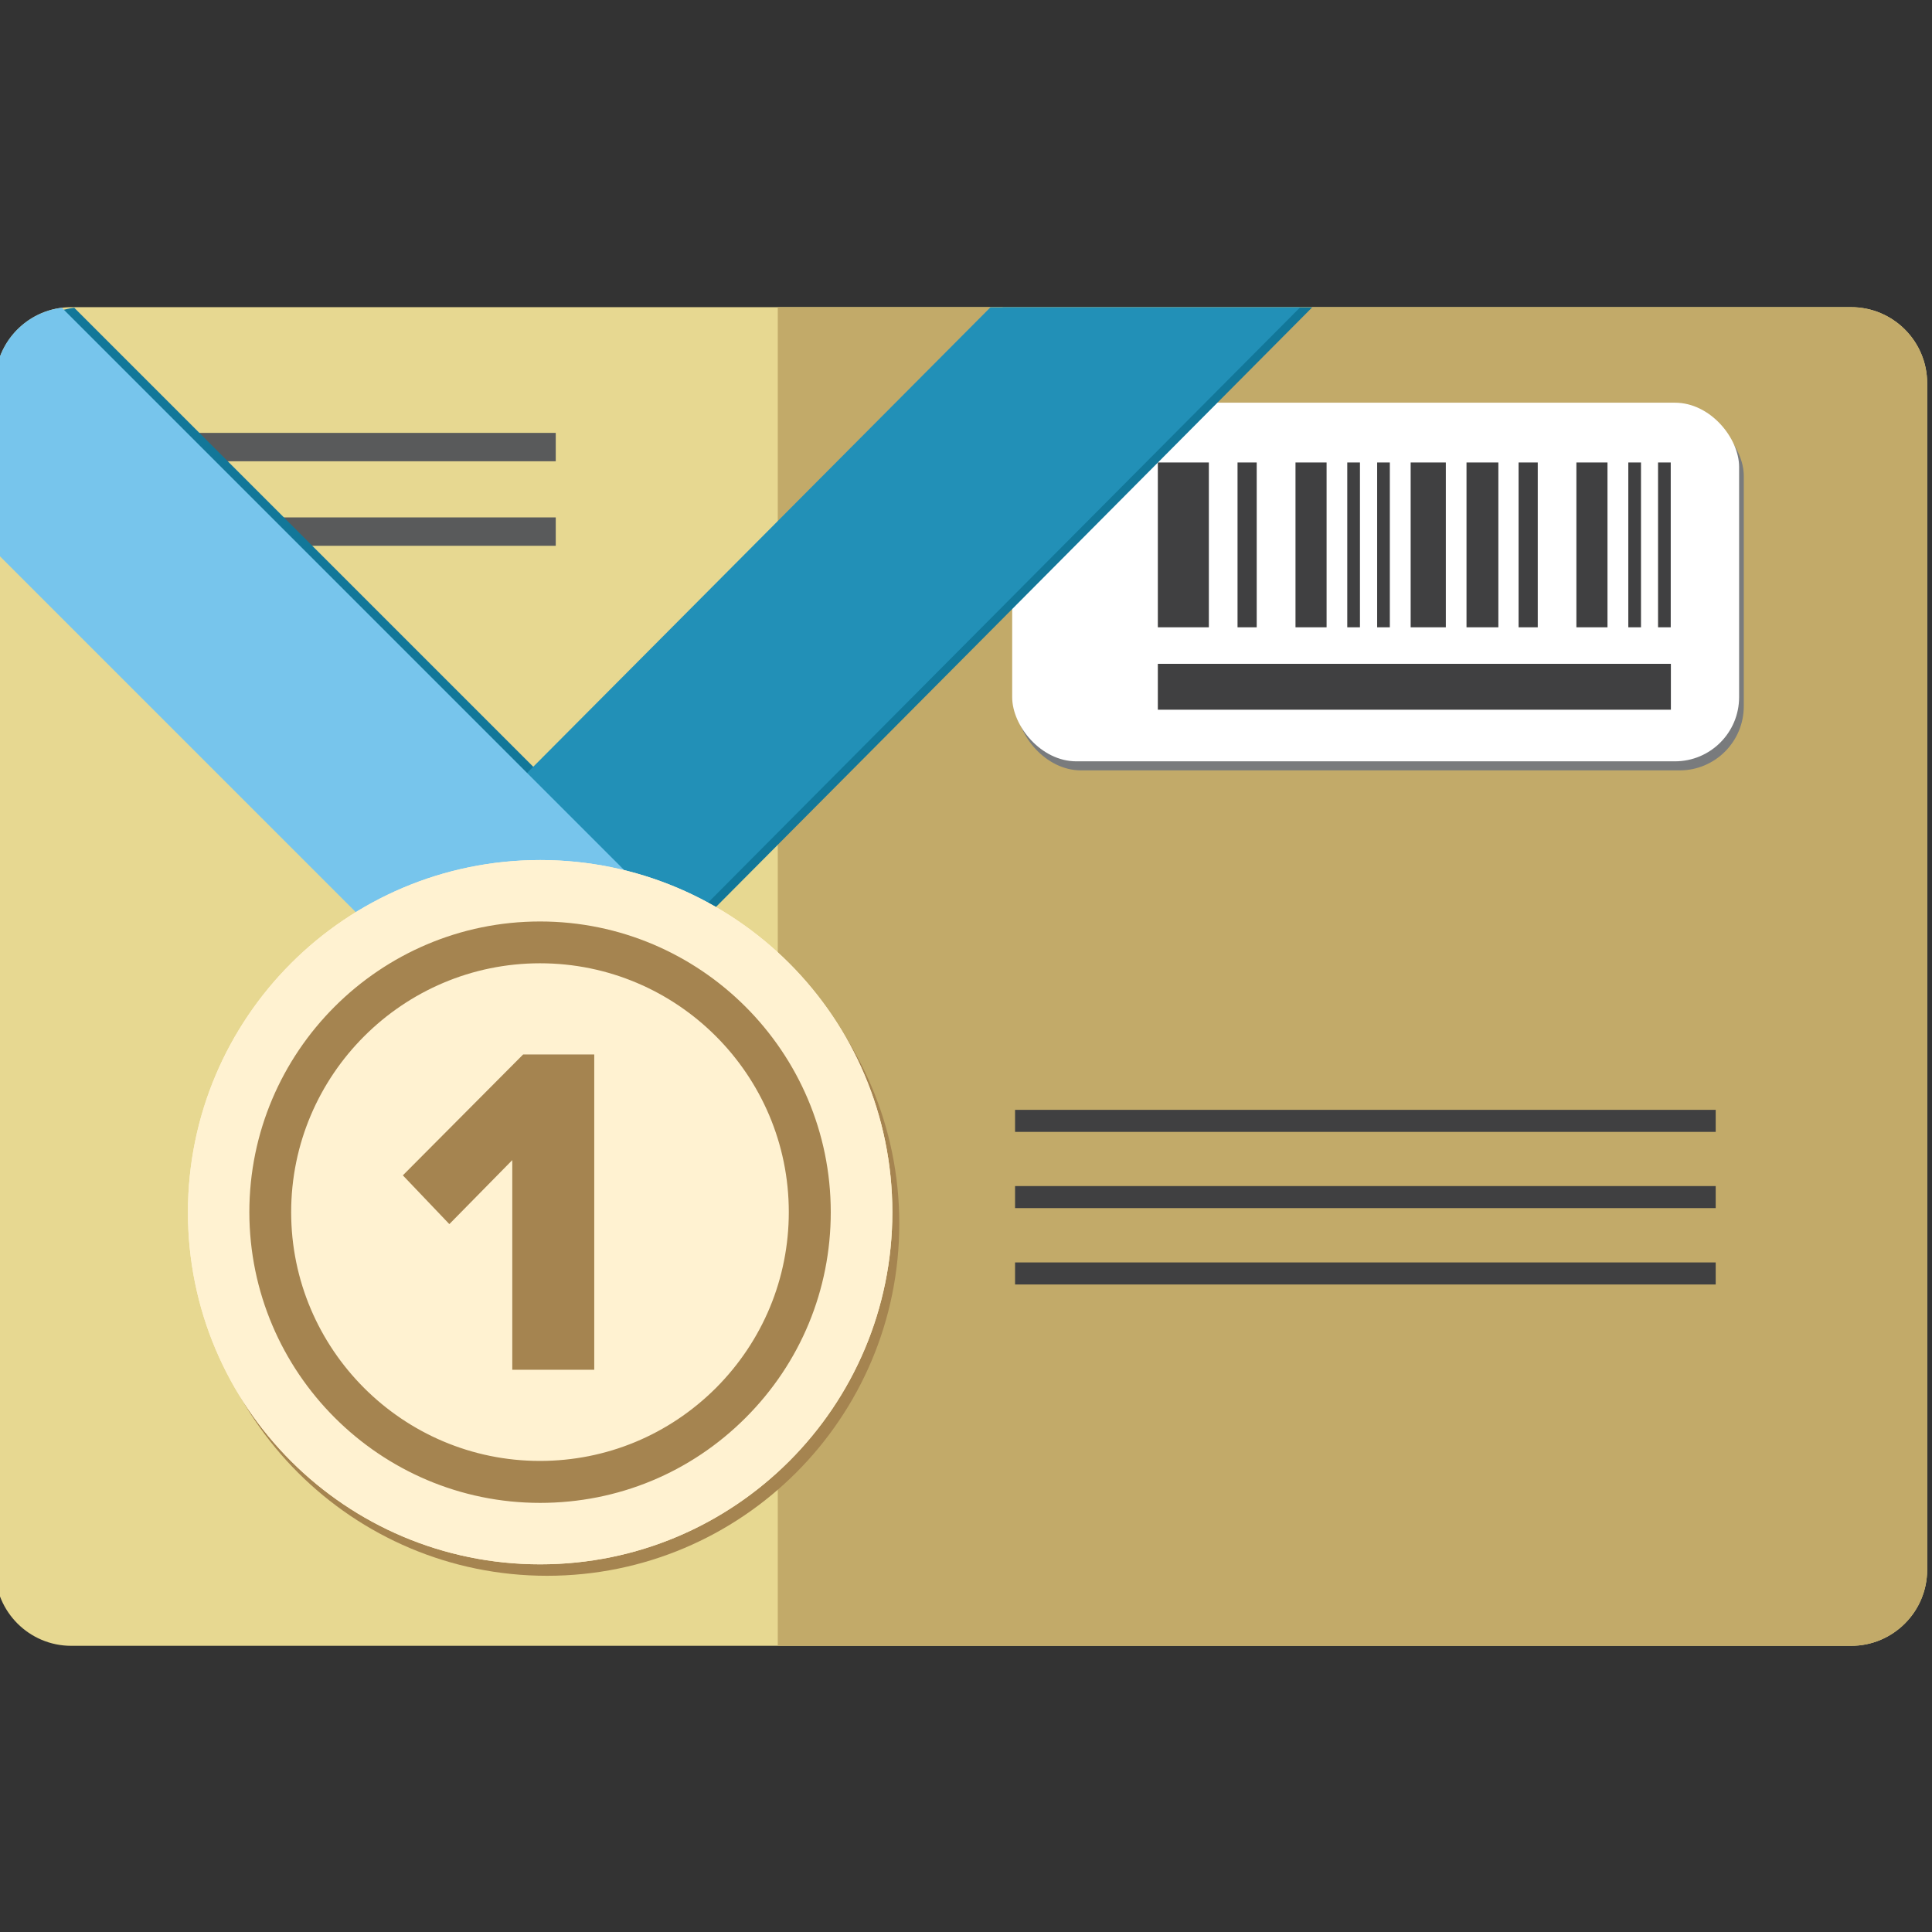
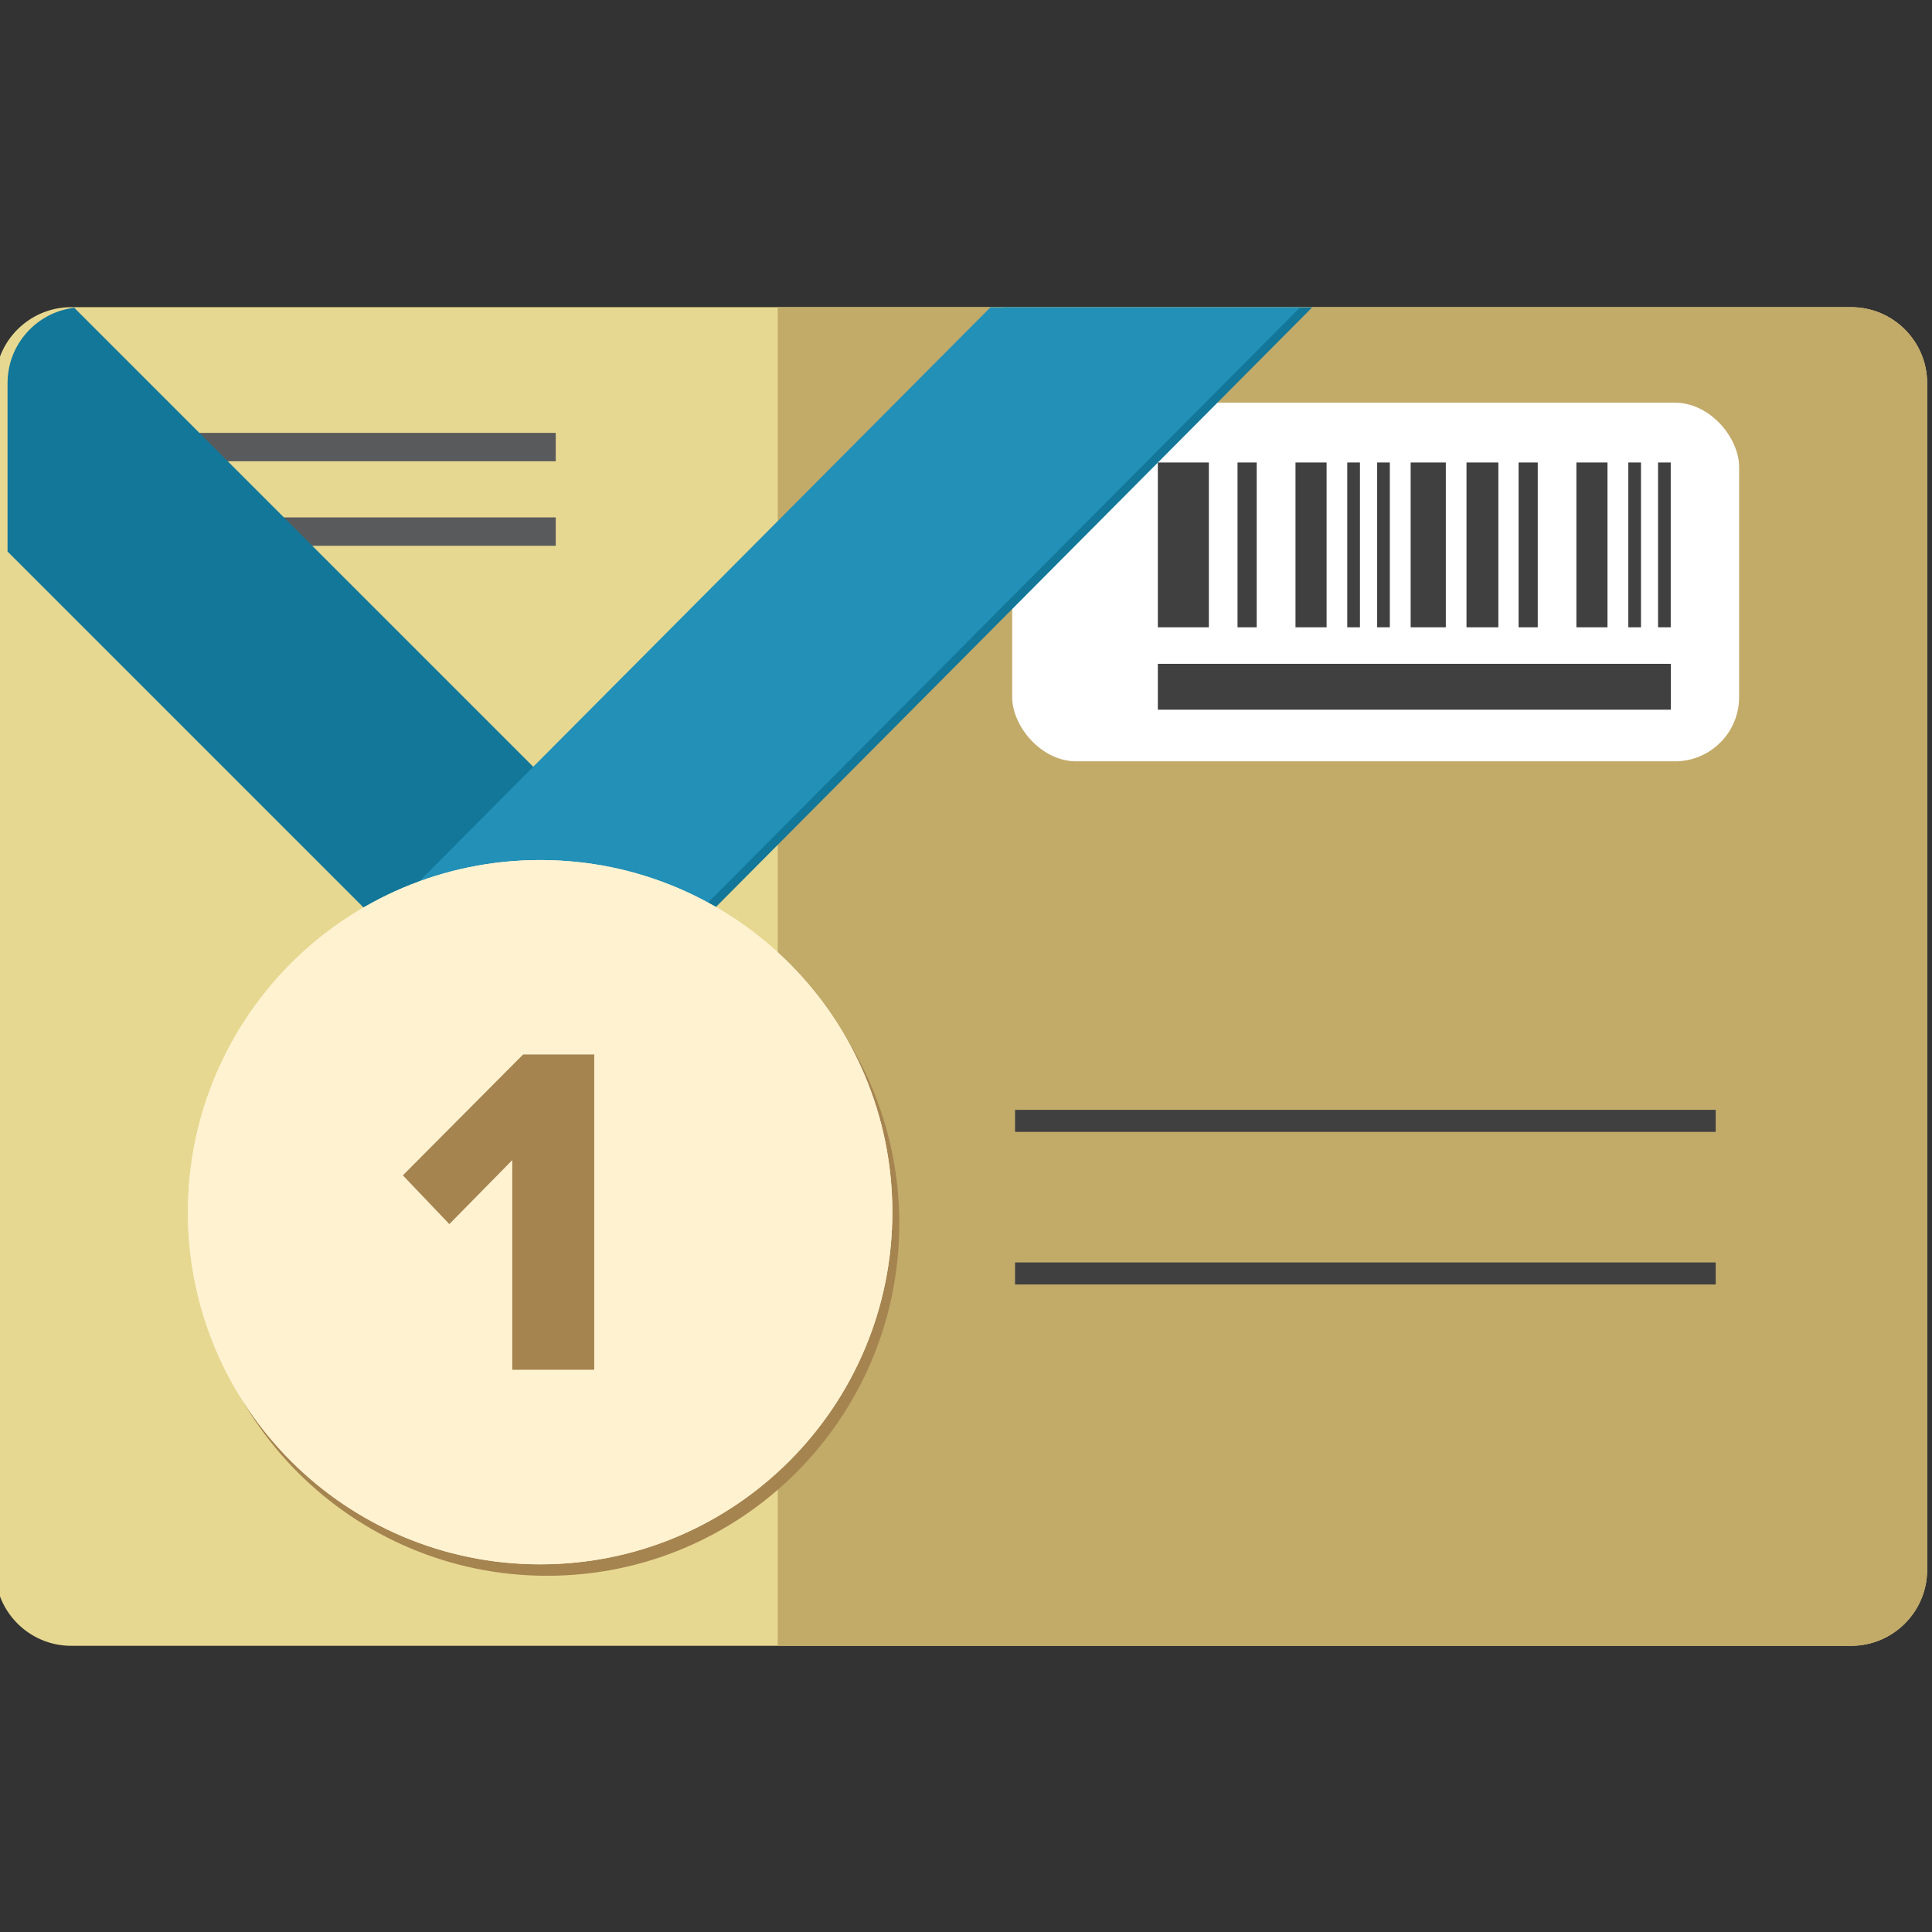
<svg xmlns="http://www.w3.org/2000/svg" id="Layer_1" data-name="Layer 1" viewBox="0 0 128 128">
  <rect x="0" y="0" width="128" height="128" fill="#333333" stroke="none" />
  <defs>
    <style>
      .cls-1 {
        fill: #fff2d1;
      }

      .cls-1, .cls-2, .cls-3, .cls-4, .cls-5, .cls-6, .cls-7, .cls-8, .cls-9, .cls-10 {
        stroke-width: 0px;
      }

      .cls-11 {
        stroke-width: 3.04px;
      }

      .cls-11, .cls-12 {
        stroke: #404041;
      }

      .cls-11, .cls-12, .cls-13 {
        fill: none;
        stroke-miterlimit: 10;
      }

      .cls-2 {
        fill: #404041;
      }

      .cls-3 {
        fill: #77c5ec;
      }

      .cls-4 {
        fill: #797b7d;
      }

      .cls-5 {
        fill: #2290b7;
      }

      .cls-6 {
        fill: #c2aa69;
      }

      .cls-7 {
        fill: #a58450;
      }

      .cls-12 {
        stroke-width: 1.46px;
      }

      .cls-13 {
        stroke: #595a5b;
        stroke-width: 1.88px;
      }

      .cls-8 {
        fill: #127799;
      }

      .cls-9 {
        fill: #fff;
      }

      .cls-10 {
        fill: #e7d891;
      }
    </style>
  </defs>
  <g>
    <path class="cls-10" d="M4.72,20.35h117.92c2.78,0,5.04,2.26,5.04,5.04v78.61c0,2.78-2.26,5.04-5.04,5.04H4.72c-2.78,0-5.04-2.26-5.04-5.04V25.39c0-2.78,2.26-5.04,5.04-5.04Z" />
    <path class="cls-6" d="M51.53,109.04h71.11c2.78,0,5.04-2.26,5.04-5.04V25.39c0-2.78-2.26-5.04-5.04-5.04H51.53v88.69Z" />
    <line class="cls-13" x1="6.41" y1="29.62" x2="36.82" y2="29.62" />
    <line class="cls-13" x1="6.41" y1="35.22" x2="36.82" y2="35.22" />
    <g>
      <line class="cls-12" x1="67.25" y1="74.26" x2="113.67" y2="74.26" />
-       <line class="cls-12" x1="67.25" y1="79.31" x2="113.67" y2="79.31" />
      <line class="cls-12" x1="67.25" y1="84.37" x2="113.67" y2="84.37" />
    </g>
    <g>
-       <rect class="cls-4" x="67.37" y="27.28" width="48.16" height="23.76" rx="4.25" ry="4.25" />
      <rect class="cls-9" x="67.06" y="26.68" width="48.16" height="23.76" rx="4.25" ry="4.25" />
      <g>
        <path class="cls-2" d="M91.24,41.56h.84v-10.92h-.84v10.92ZM93.46,41.56h2.33v-10.92h-2.33v10.92ZM76.71,41.56h3.38v-10.92h-3.38v10.92ZM89.26,41.56h.84v-10.92h-.84v10.92ZM97.16,30.64v10.92h2.11v-10.92h-2.11ZM81.99,41.56h1.27v-10.92h-1.27v10.92ZM85.83,41.56h2.06v-10.92h-2.06v10.92Z" />
        <path class="cls-2" d="M109.85,41.56h.84v-10.92h-.84v10.92ZM107.88,41.56h.84v-10.92h-.84v10.92ZM100.61,41.56h1.27v-10.92h-1.27v10.92ZM104.44,41.56h2.06v-10.92h-2.06v10.92Z" />
      </g>
      <line class="cls-11" x1="76.71" y1="45.5" x2="110.7" y2="45.5" />
    </g>
  </g>
-   <path class="cls-7" d="M12.91,81.07c0,12.89,10.45,23.33,23.34,23.33s23.33-10.45,23.33-23.33-10.45-23.33-23.33-23.33-23.33,10.44-23.34,23.33Z" />
+   <path class="cls-7" d="M12.91,81.07c0,12.89,10.45,23.33,23.34,23.33s23.33-10.45,23.33-23.33-10.45-23.33-23.33-23.33-23.33,10.44-23.34,23.33" />
  <path class="cls-8" d="M86.96,20.36h-20.52l-30.7,30.85L4.92,20.39c-2.5.3-4.42,2.43-4.42,4.99v11.16l24.98,24.98-.04.04.15.15h20.27l.19-.19-.02-.02,40.92-41.15Z" />
  <g>
    <polygon class="cls-5" points="86.14 20.36 45.22 61.5 44.99 61.71 24.78 61.71 24.63 61.56 24.66 61.52 34.92 51.21 65.62 20.36 86.14 20.36" />
-     <path class="cls-3" d="M45.24,61.52l-.19.19h-20.22l-.17-.19L-.32,36.54v-11.16c0-2.56,1.92-4.69,4.42-4.99l41.13,41.13Z" />
  </g>
  <g>
    <g>
      <path class="cls-1" d="M12.45,80.31c0,12.89,10.45,23.33,23.34,23.33s23.33-10.45,23.33-23.33-10.45-23.33-23.33-23.33-23.33,10.44-23.34,23.33Z" />
      <path class="cls-1" d="M12.45,80.31c0,12.89,10.45,23.33,23.34,23.33s23.33-10.45,23.33-23.33-10.45-23.33-23.33-23.33-23.33,10.44-23.34,23.33Z" />
-       <path class="cls-7" d="M16.52,80.31c0-10.62,8.64-19.26,19.26-19.26s19.26,8.64,19.26,19.26c0,5.14-2,9.98-5.64,13.62-3.64,3.64-8.47,5.64-13.62,5.64-10.61,0-19.25-8.64-19.26-19.26ZM19.29,80.31c0,9.09,7.4,16.48,16.48,16.48,4.4,0,8.54-1.72,11.66-4.83,3.11-3.12,4.83-7.26,4.83-11.66,0-9.09-7.39-16.48-16.48-16.48s-16.49,7.4-16.49,16.49Z" />
    </g>
    <path class="cls-7" d="M33.95,76.85l-4.18,4.25-3.08-3.23,7.97-8.01h4.71v20.89h-5.43v-13.9Z" />
  </g>
</svg>